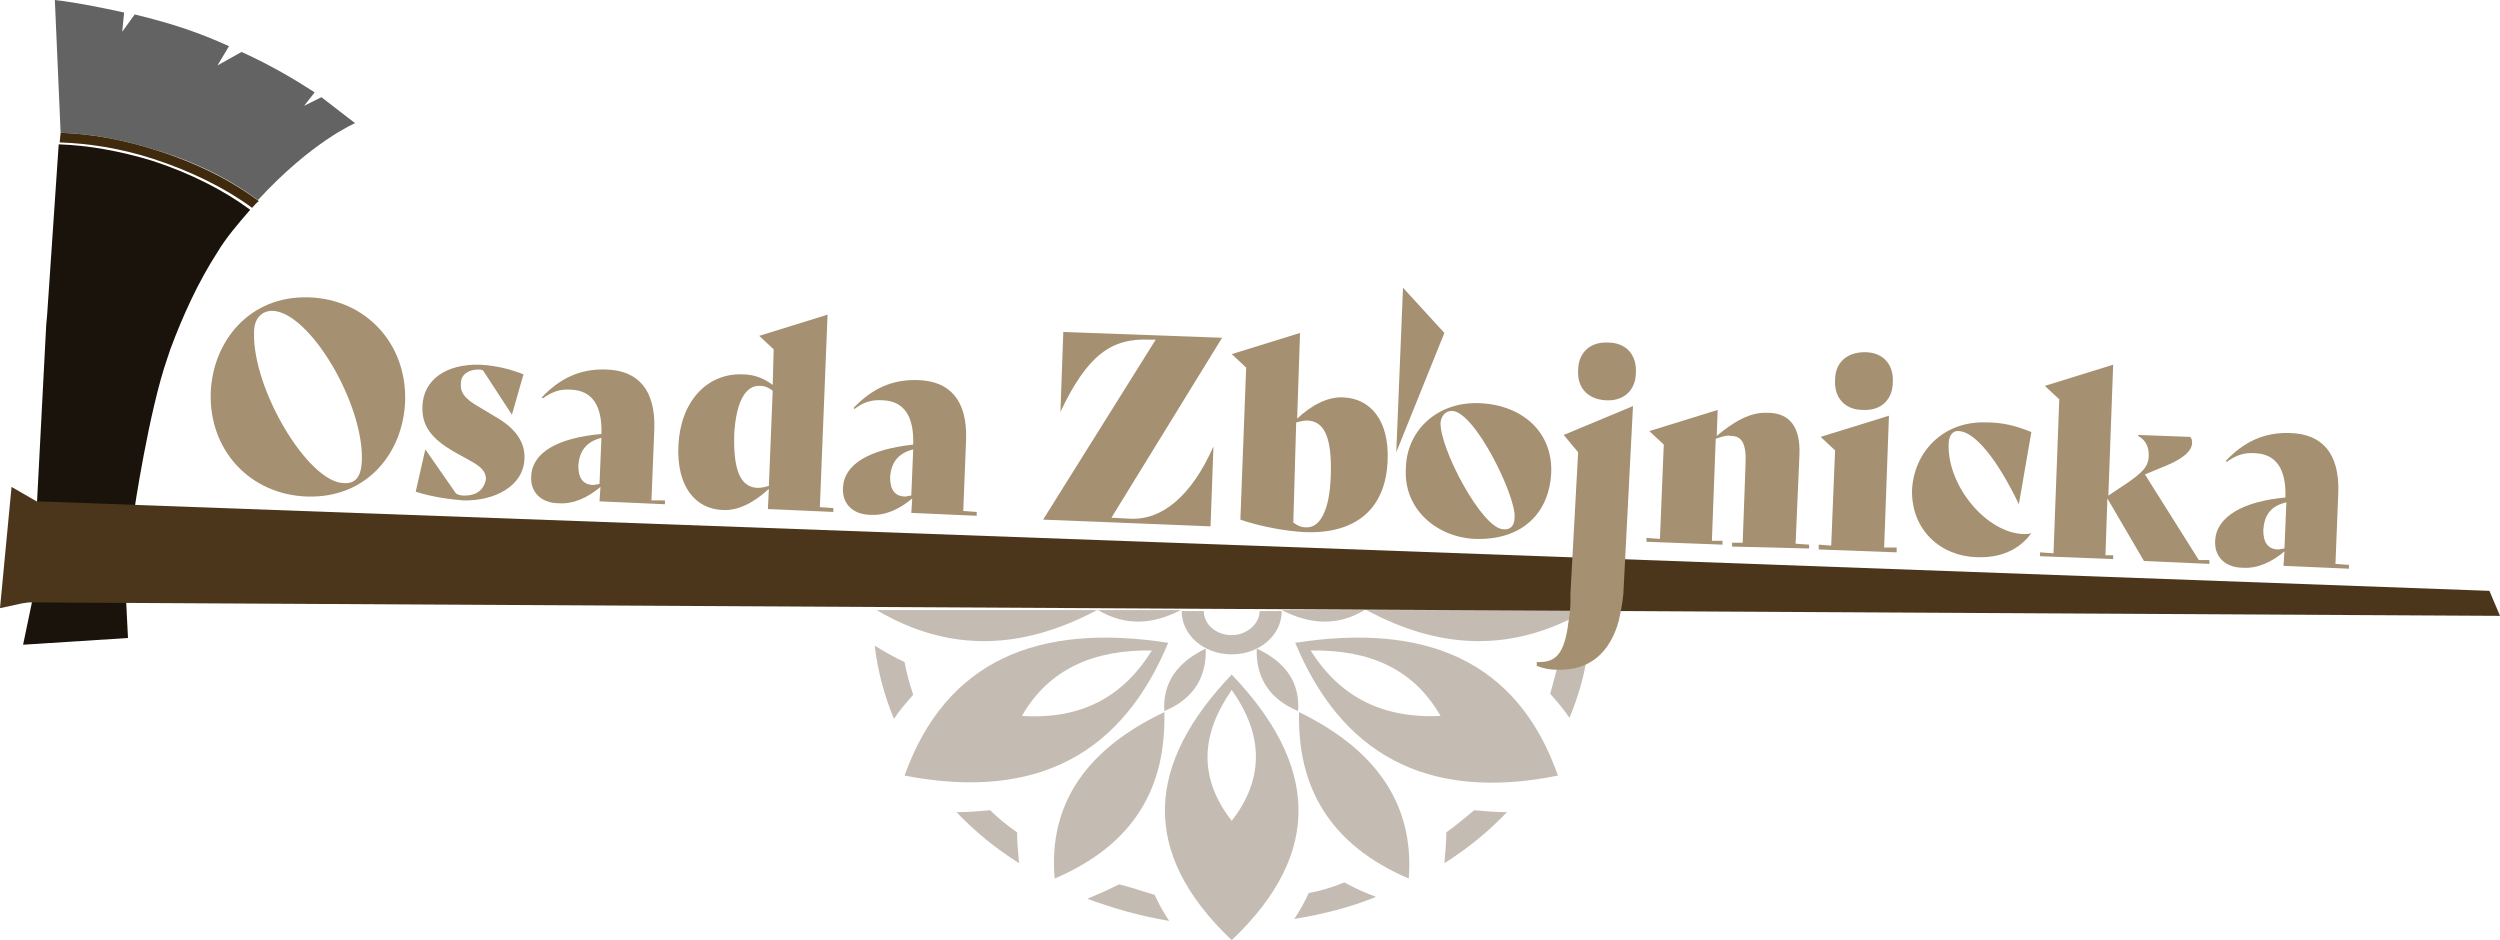
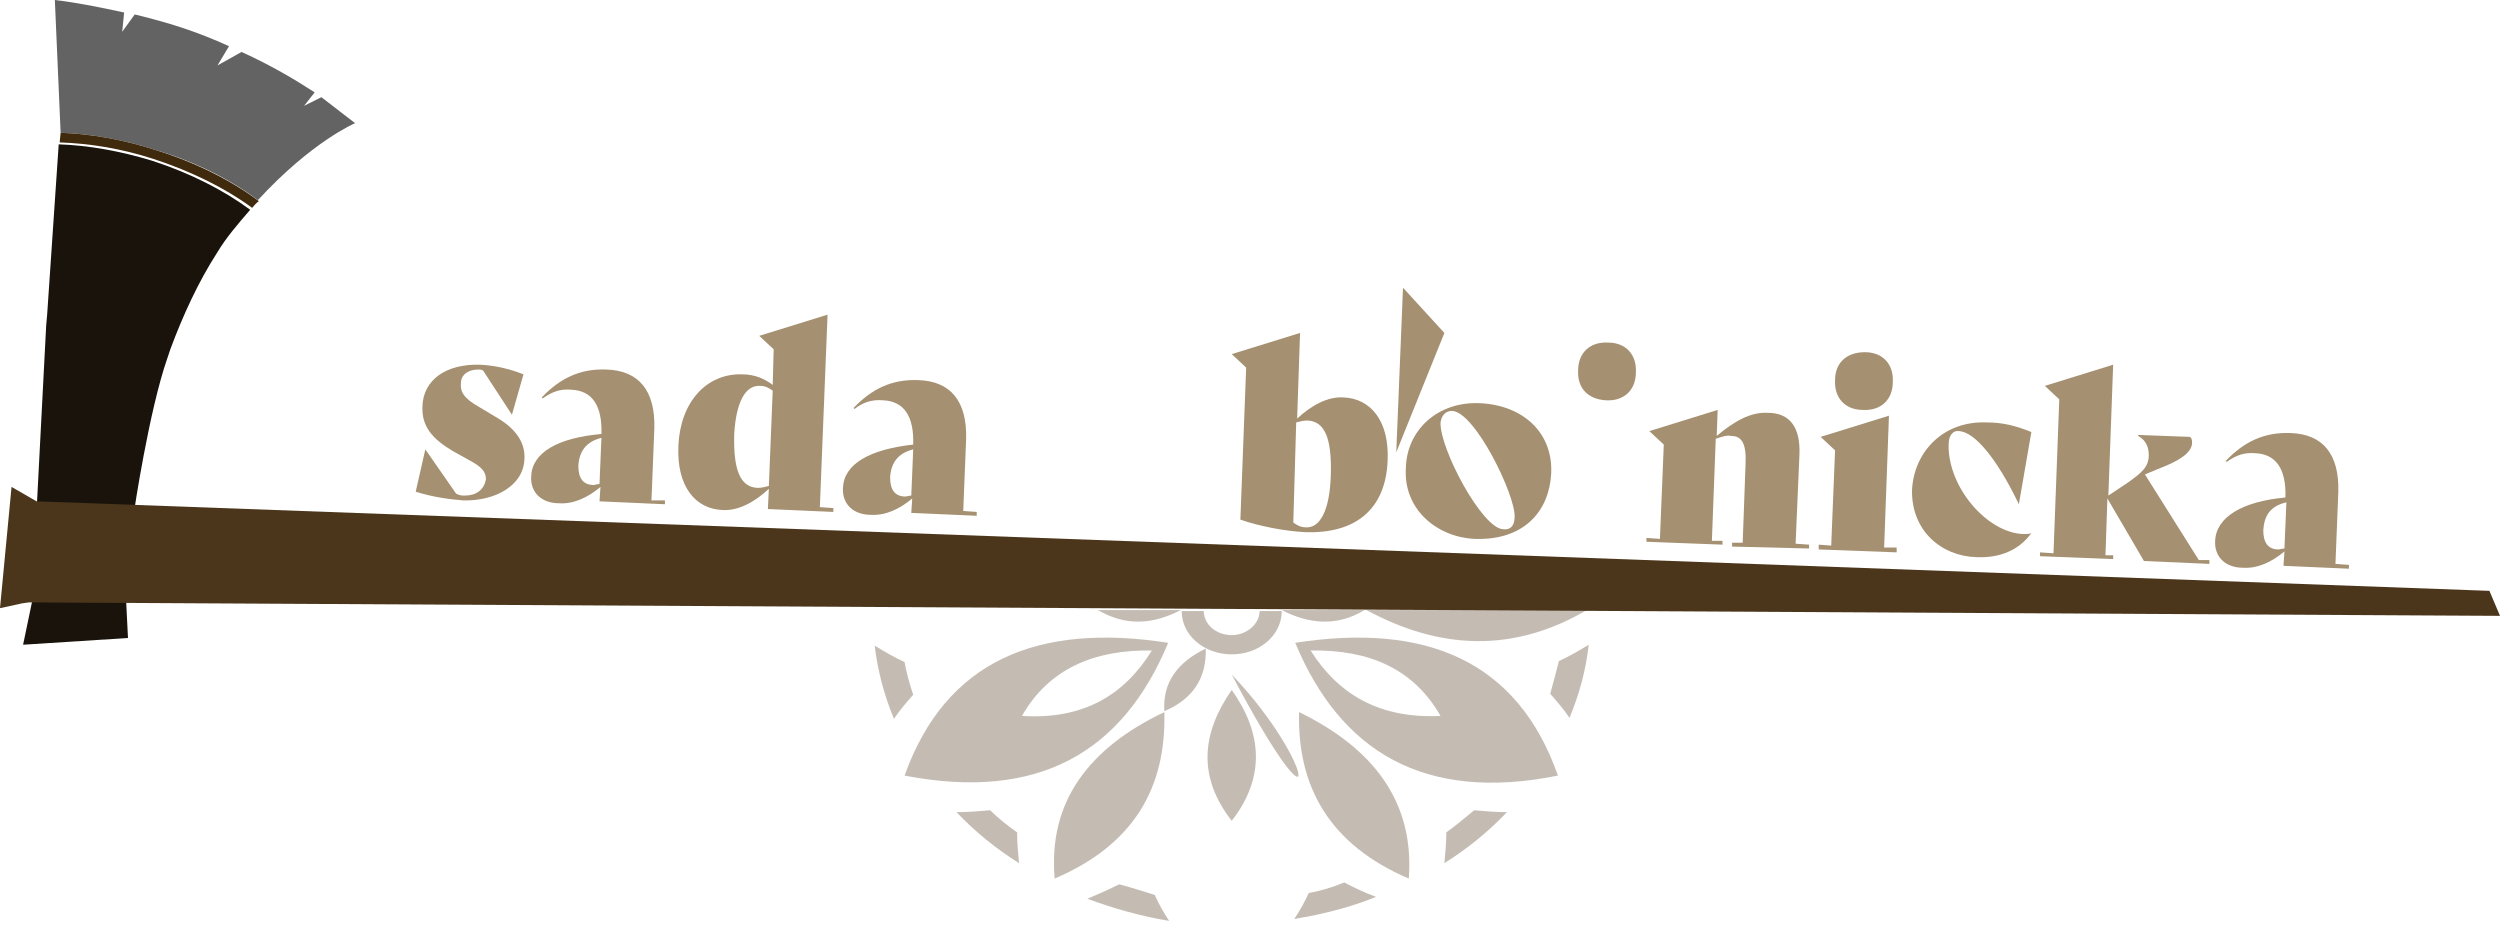
<svg xmlns="http://www.w3.org/2000/svg" version="1.2" baseProfile="tiny" id="Warstwa_1" x="0px" y="0px" viewBox="0 0 259.8 97.7" overflow="visible" xml:space="preserve">
  <g>
-     <path fill="#C4BCB3" d="M128,70.1c-8.8,9.2-9.7,18.4,0,27.6C137.7,88.5,136.8,79.3,128,70.1z M128,71.7c3.2,4.5,3.5,9.1,0,13.6   C124.5,80.8,124.8,76.3,128,71.7z" />
+     <path fill="#C4BCB3" d="M128,70.1C137.7,88.5,136.8,79.3,128,70.1z M128,71.7c3.2,4.5,3.5,9.1,0,13.6   C124.5,80.8,124.8,76.3,128,71.7z" />
    <path fill="#C4BCB3" d="M134.6,66.8c4.7,11.3,13.4,16.6,27.3,13.8C157.7,68.6,148.1,64.7,134.6,66.8z M136.2,67.6   c6.1-0.1,10.7,1.9,13.5,6.8C143.4,74.7,139.1,72.2,136.2,67.6z" />
    <path fill="#C4BCB3" d="M121.4,66.8c-13.5-2.1-23.1,1.8-27.4,13.8C108,83.3,116.7,78.1,121.4,66.8z M119.7,67.6   c-2.9,4.7-7.2,7.2-13.5,6.8C109,69.5,113.7,67.5,119.7,67.6z" />
-     <path fill="#C4BCB3" d="M114,63.4H91.1C98.7,67.9,106.3,67.5,114,63.4z" />
    <path fill="#C4BCB3" d="M121,74c-7.8,3.7-12.1,9.3-11.4,17.3C117.8,87.8,121.2,81.9,121,74z" />
    <path fill="#C4BCB3" d="M164.9,63.4H142C149.6,67.5,157.2,67.9,164.9,63.4z" />
    <path fill="#C4BCB3" d="M135,74c-0.2,7.8,3.2,13.8,11.4,17.3C147,83.4,142.8,77.8,135,74z" />
    <path fill="#C4BCB3" d="M136,92.8c-0.4,0.9-0.9,1.8-1.5,2.7c3-0.5,5.8-1.2,8.5-2.3c-1.1-0.4-2.2-0.9-3.3-1.5   C138.5,92.2,137.2,92.6,136,92.8z" />
    <path fill="#C4BCB3" d="M150.3,86.5c0,1.1-0.1,2.1-0.2,3.2c2.4-1.5,4.6-3.3,6.5-5.3c-1.2,0-2.3-0.1-3.4-0.2   C152.2,85,151.3,85.8,150.3,86.5z" />
    <path fill="#C4BCB3" d="M94,68.8c-1.1-0.5-2.1-1.1-3.1-1.7c0.3,2.6,1,5.2,2,7.6c0.6-0.9,1.3-1.7,2-2.5C94.5,71,94.2,69.9,94,68.8z" />
    <path fill="#C4BCB3" d="M161.1,72.1c0.7,0.8,1.4,1.6,2,2.5c1-2.4,1.7-4.9,2-7.6c-1,0.6-2,1.2-3.1,1.7   C161.7,69.9,161.4,71,161.1,72.1z" />
    <path fill="#C4BCB3" d="M116.3,91.9c-1,0.5-2.1,1-3.3,1.5c2.7,1,5.5,1.8,8.5,2.3c-0.6-0.9-1.1-1.8-1.5-2.7   C118.7,92.6,117.5,92.2,116.3,91.9z" />
    <path fill="#C4BCB3" d="M102.9,84.2c-1.1,0.1-2.3,0.2-3.5,0.2c1.9,2,4.1,3.8,6.5,5.3c-0.1-1.1-0.2-2.1-0.2-3.2   C104.7,85.8,103.7,85,102.9,84.2z" />
    <path fill="#C4BCB3" d="M122.7,63.4h-8.6C117,65.1,119.8,64.9,122.7,63.4z" />
    <path fill="#C4BCB3" d="M125.3,67.4c-2.9,1.4-4.5,3.5-4.3,6.5C124.1,72.6,125.4,70.3,125.3,67.4z" />
    <path fill="#C4BCB3" d="M141.8,63.4h-8.6C136.1,64.9,139,65.1,141.8,63.4z" />
-     <path fill="#C4BCB3" d="M130.6,67.4c-0.1,2.9,1.2,5.2,4.3,6.5C135.1,70.9,133.6,68.8,130.6,67.4z" />
    <path fill="#C4BCB3" d="M128,66c-1.6,0-2.9-1.1-2.9-2.5h-2.3c0,2.5,2.3,4.5,5.2,4.5c2.9,0,5.2-2,5.2-4.5h-2.3   C130.9,64.8,129.6,66,128,66z" />
  </g>
  <g>
    <path fill="#636363" d="M26.8,20.8c5.6-6.1,10.1-8,10.1-8l-3.5-2.7L31.6,11l1.1-1.4c-2-1.3-4.5-2.8-7.6-4.2l-2.5,1.4l1.2-2   c-3.1-1.4-5.7-2.3-9.8-3.3l-1.3,1.8l0.2-2c-2.3-0.5-4.7-1-7.2-1.3l0.6,13.8c3.1,0.1,6.5,0.7,9.9,1.8C20.3,16.8,24,18.7,26.8,20.8z" />
    <path fill="#3F2A0E" d="M15.9,16.5c4,1.3,7.6,3.1,10.3,5.1c0.2-0.2,0.4-0.5,0.7-0.7c-2.8-2.1-6.5-4-10.7-5.3   c-3.4-1.1-6.8-1.7-9.9-1.8l-0.1,1C9.2,14.9,12.5,15.4,15.9,16.5z" />
    <path fill="#19130C" d="M15.8,16.7c-3.3-1-6.6-1.6-9.7-1.7L4.9,32.7l-0.1,1.1L3.8,53.1l10.1,0.3c0-0.1,1.6-10.8,3.5-16.2   c0.1-0.3,0.2-0.6,0.3-0.9c1.3-3.5,2.9-7,4.9-10.1c0.9-1.5,2.1-2.9,3.4-4.4C23.3,19.8,19.8,18,15.8,16.7z" />
    <polygon fill="#19130C" points="2.4,67 13.3,66.3 13.1,62.3 3.4,62.2  " />
    <path fill="#4C361B" d="M259.8,64l-1.1-2.6L3.9,52.1l-0.1,0l-2.6-1.5L0,63.2l2.3-0.5c0,0,0,0,0,0c0,0,0,0,0,0L3,62.6L259.8,64z" />
  </g>
  <g>
    <polygon fill="#A59071" points="145.1,47 145.8,29.9 150.1,34.6  " />
    <g>
-       <path fill="#A59071" d="M21.9,40.8c-0.2,6,4.1,10.6,10,10.8c6.2,0.2,10-4.5,10.2-9.9c0.2-5.9-4-10.6-10-10.8    C25.9,30.7,22.1,35.5,21.9,40.8z M28.3,32.3c3.9,0.1,9.6,9.8,9.3,15.7c-0.1,1.6-0.7,2.3-1.9,2.2c-3.7-0.1-9.5-9.8-9.3-15.7    C26.4,33.1,27.2,32.3,28.3,32.3z" />
      <path fill="#A59071" d="M48.3,51.5c-0.3,0-0.5,0-0.9-0.2l-3.2-4.6l0,0l-1,4.4c1.9,0.6,3.7,0.8,4.9,0.9c3.3,0.1,6.3-1.5,6.4-4.3    c0.1-1.7-0.9-3.1-2.7-4.2l-2-1.2c-1.6-0.9-2-1.6-1.9-2.5c0-0.8,0.7-1.4,1.8-1.4c0.1,0,0.3,0,0.5,0.1l3,4.6l0,0l1.2-4.2    c-1.3-0.5-2.7-0.9-4.5-1c-3.6-0.1-5.9,1.6-6,4.3c-0.1,2.1,1,3.4,3.2,4.7l1.8,1c1.1,0.6,1.6,1.1,1.6,1.9    C50.3,50.9,49.5,51.5,48.3,51.5z" />
      <path fill="#A59071" d="M55.2,49.5c-0.1,1.7,1.1,2.8,2.9,2.8c1.5,0.1,3-0.6,4.3-1.7l-0.1,1.5l6.8,0.3l0-0.4L67.7,52l0.3-7.5    c0.1-3.9-1.6-6-5-6.1c-2.7-0.1-4.8,0.9-6.7,2.9l0.1,0.1c1-0.7,1.8-1,3-0.9c2.1,0.1,3.2,1.6,3.1,4.6C58,45.5,55.3,47,55.2,49.5z     M62.5,45.5l-0.2,4.8c-0.2,0-0.5,0.1-0.6,0.1c-1.1,0-1.6-0.7-1.6-2C60.2,46.9,60.9,45.9,62.5,45.5z" />
      <path fill="#A59071" d="M75.1,53c1.6,0.1,3.3-0.8,4.8-2.2l-0.1,2.1l6.8,0.3l0-0.4l-1.4-0.1L86,32.7l-7.1,2.2l1.5,1.4l-0.1,3.7    c-0.8-0.6-1.8-1.1-3.2-1.1c-3.7-0.1-6.4,2.9-6.6,7.4C70.3,50.6,72.3,52.9,75.1,53z M79,40.1c0.5,0,0.9,0.2,1.3,0.5l-0.4,9.9    c-0.4,0.1-0.7,0.2-1.2,0.2c-1.8-0.1-2.5-1.9-2.4-5.6C76.5,41.7,77.5,40,79,40.1z" />
      <path fill="#A59071" d="M87.6,50.7c-0.1,1.7,1.1,2.8,2.9,2.8c1.5,0.1,3-0.6,4.3-1.7l-0.1,1.5l6.8,0.3l0-0.4l-1.4-0.1l0.3-7.5    c0.1-3.9-1.6-6-5-6.1c-2.7-0.1-4.8,0.9-6.7,2.9l0.1,0.1c0.9-0.7,1.8-1,3-0.9c2.1,0.1,3.2,1.6,3.1,4.6    C90.4,46.7,87.7,48.2,87.6,50.7z M94.9,46.7l-0.2,4.8c-0.2,0-0.5,0.1-0.6,0.1c-1.1,0-1.6-0.7-1.6-2C92.6,48.1,93.3,47.1,94.9,46.7    z" />
-       <path fill="#A59071" d="M126.1,46.4L126.1,46.4c-2.3,5.2-5.4,7.7-8.7,7.5l-1.9-0.1l11.5-18.7l0,0l-16.5-0.6l-0.3,8.3l0,0    c2.8-5.9,5.3-7.7,9.3-7.5l0.6,0L108.4,54l0,0l17.4,0.7L126.1,46.4z" />
      <path fill="#A59071" d="M128.9,54c2,0.7,4.7,1.2,6.7,1.3c5.4,0.2,8.4-2.5,8.6-7.4c0.2-4.2-1.8-6.5-4.6-6.6    c-1.6-0.1-3.3,0.8-4.8,2.2l0.3-8.9l-7.1,2.2l1.5,1.4L128.9,54z M134.7,43.9c0.4-0.1,0.7-0.2,1.2-0.2c1.8,0.1,2.5,1.9,2.4,5.6    c-0.1,3.9-1.2,5.6-2.6,5.5c-0.5,0-0.9-0.2-1.3-0.5L134.7,43.9z" />
      <path fill="#A59071" d="M153.2,56c5.2,0.2,7.8-2.9,8-6.8c0.2-4.3-3-7.1-7.4-7.3c-4.4-0.2-7.6,2.8-7.7,6.7    C145.8,52.9,149.3,55.8,153.2,56z M150.9,42.7c2.4,0.1,6.6,8.8,6.5,11c0,0.9-0.4,1.4-1.2,1.3c-2.2-0.1-6.6-8.4-6.5-11.1    C149.8,43.2,150.2,42.7,150.9,42.7z" />
      <path fill="#A59071" d="M166.9,41.6c1.9,0.1,3.1-1.1,3.1-2.9c0.1-1.8-1-3.1-2.9-3.1c-1.9-0.1-3.1,1.1-3.1,2.9    C163.9,40.3,165,41.5,166.9,41.6z" />
      <path fill="#A59071" d="M172.5,56l-1.4-0.1l0,0.4l7.9,0.3l0-0.4l-1.1,0l0.4-10.6c0.6-0.2,1.1-0.4,1.6-0.3c1.1,0,1.6,0.8,1.5,2.9    l-0.3,8.2l-1.1,0l0,0.4L188,57l0-0.4l-1.4-0.1l0.4-9.3c0.1-2.8-1-4.3-3.3-4.3c-1.8-0.1-3.5,0.9-5.3,2.4l0.1-2.7l-7.1,2.2l1.5,1.4    L172.5,56z" />
      <path fill="#A59071" d="M193.6,42.6c1.9,0.1,3.1-1.1,3.1-2.9c0.1-1.8-1-3.1-2.9-3.1s-3.1,1.1-3.1,2.9    C190.6,41.3,191.7,42.6,193.6,42.6z" />
      <polygon fill="#A59071" points="190.3,56.7 189,56.6 189,57.1 197.1,57.4 197.1,56.9 195.8,56.9 196.3,43.2 189.2,45.4     190.7,46.8   " />
      <path fill="#A59071" d="M205.4,57.9c2.4,0.1,4.4-0.7,5.7-2.5l0,0c-0.2,0.1-0.5,0.1-0.8,0.1c-3.8-0.1-7.9-4.9-7.8-9.3    c0-1,0.5-1.5,1.1-1.4c1.6,0.1,3.9,2.8,6.2,7.6l0,0l1.3-7.5c-1.7-0.7-3.1-1-4.6-1c-4.6-0.2-7.6,3.1-7.8,7    C198.6,55.1,201.7,57.8,205.4,57.9z" />
      <path fill="#A59071" d="M213.4,57.5l-1.4-0.1l0,0.4l7.6,0.3l0-0.4l-0.8,0l0.2-5.9l3.8,6.5l6.8,0.3l0-0.4l-1.1,0l-5.6-8.9l1.7-0.7    c1.8-0.7,3.1-1.5,3.2-2.5c0-0.3,0-0.5-0.2-0.7l-5.4-0.2l0,0.1c0.9,0.5,1.1,1.3,1.1,2c0,1.2-0.7,1.8-2.1,2.8l-2.1,1.4l0.5-13.6    l-7.1,2.2l1.5,1.4L213.4,57.5z" />
      <path fill="#A59071" d="M230.2,56.2c-0.1,1.7,1.1,2.8,2.9,2.8c1.5,0.1,3-0.6,4.3-1.7l-0.1,1.5l6.8,0.3l0-0.4l-1.4-0.1l0.3-7.5    c0.1-3.9-1.6-6-5-6.1c-2.7-0.1-4.8,0.9-6.7,2.9l0.1,0.1c1-0.7,1.8-1,3-0.9c2.1,0.1,3.2,1.6,3.1,4.6    C233.1,52.1,230.3,53.7,230.2,56.2z M237.6,52.2l-0.2,4.8c-0.2,0-0.5,0.1-0.6,0.1c-1.1,0-1.6-0.7-1.6-2    C235.3,53.6,235.9,52.6,237.6,52.2z" />
-       <path fill="#A59071" d="M169.7,42.2l-7.2,3L164,47l-0.8,14.7l0,0.8c0,0.8-0.1,1.5-0.2,2.1c-0.4,3.3-1.3,4.2-3,4.2l-0.3,0l0,0.4    c0.8,0.3,1.4,0.4,2.2,0.4c3.3,0.1,5.4-1.8,6.3-5c0.2-0.9,0.4-1.8,0.5-2.9c0,0,0,0,0,0L169.7,42.2z" />
    </g>
  </g>
  <g>
</g>
  <g>
</g>
  <g>
</g>
  <g>
</g>
  <g>
</g>
  <g>
</g>
  <g>
</g>
  <g>
</g>
  <g>
</g>
  <g>
</g>
  <g>
</g>
  <g>
</g>
  <g>
</g>
  <g>
</g>
  <g>
</g>
</svg>